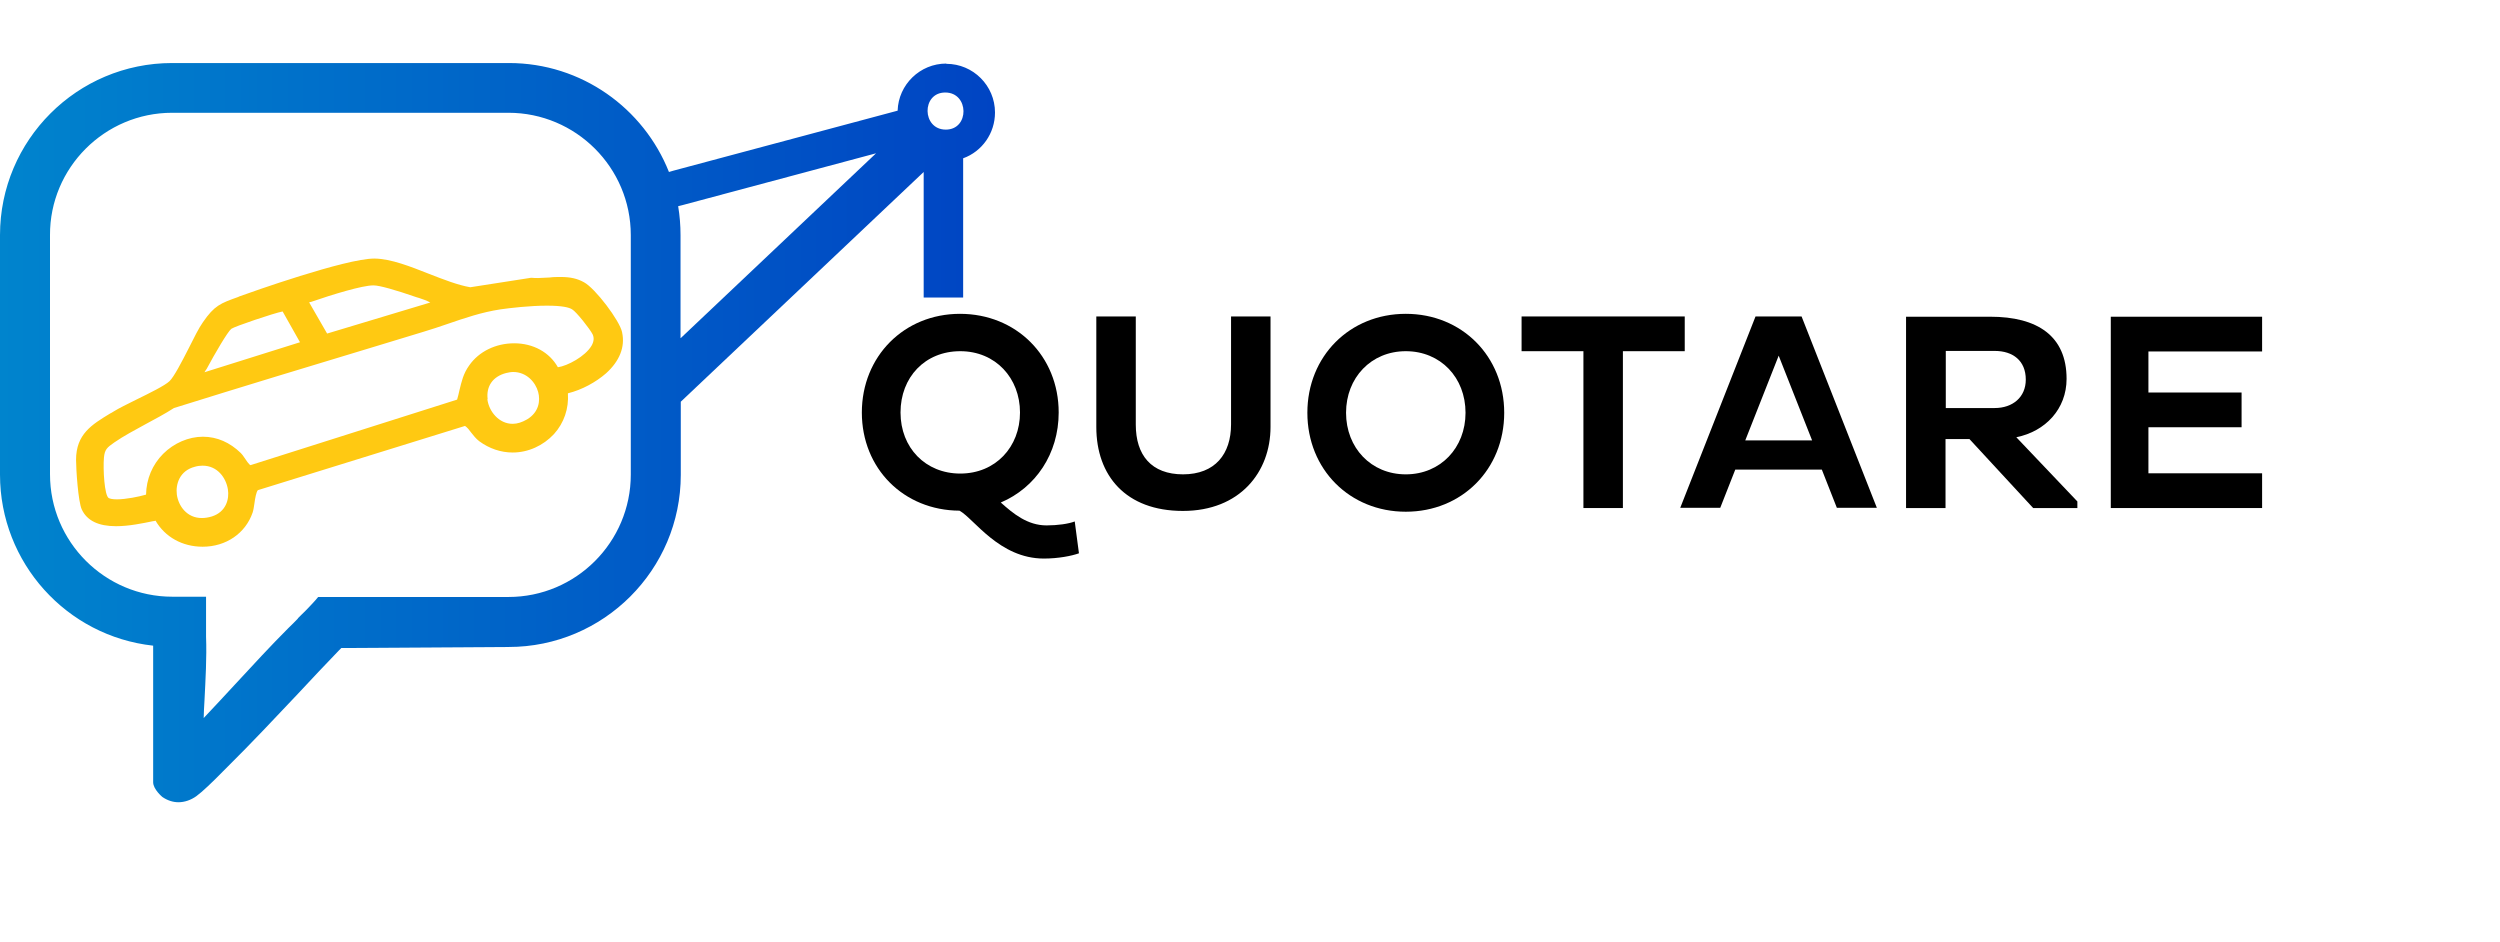
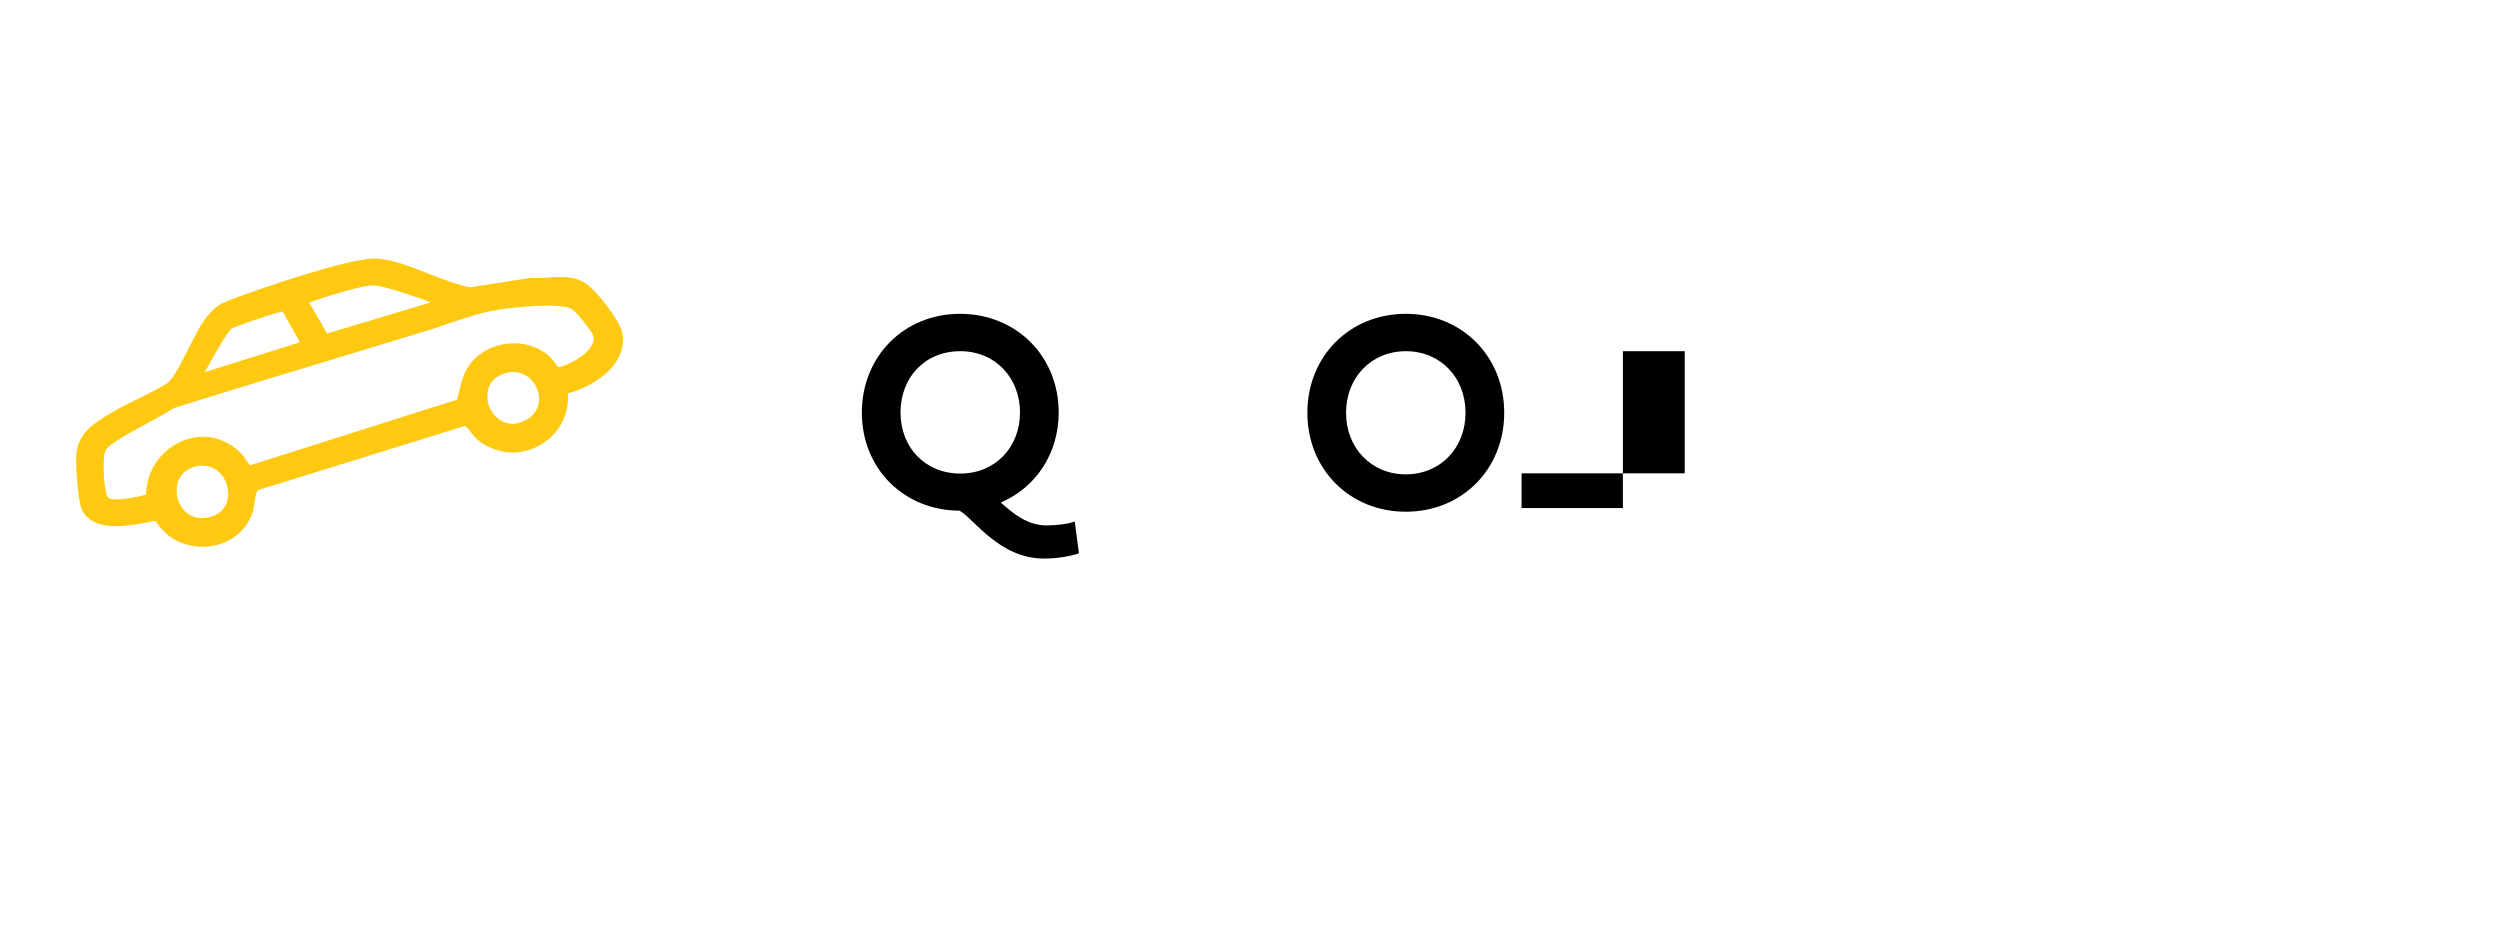
<svg xmlns="http://www.w3.org/2000/svg" viewBox="0 0 95 31" height="81" width="215">
  <defs>
    <style>.cls-1 { fill: #ffc912; } .cls-2 { fill: url(#Gradiente_sem_nome_68); }</style>
    <linearGradient id="Gradiente_sem_nome_68" data-name="Gradiente sem nome 68" x1="0" y1="14.04" x2="37.81" y2="14.04" gradientUnits="userSpaceOnUse">
      <stop offset="0" stop-color="#0084cd" />
      <stop offset="1" stop-color="#0044c3" />
    </linearGradient>
  </defs>
  <path class="cls-1" d="M23.64,10.23c-.09-.44-1.02-1.67-1.45-1.9-.25-.14-.52-.2-.88-.2-.14,0-.29,0-.43.02-.14,0-.29.02-.43.02-.09,0-.17,0-.25-.01h-.01s-.01,0-.01,0l-2.31.36c-.47-.08-1.03-.3-1.57-.51-.71-.28-1.44-.57-2.06-.58h-.02c-1.09,0-4.72,1.29-5.13,1.44l-.04.02c-.67.24-.9.32-1.34.96-.15.21-.34.59-.54.99-.26.51-.56,1.09-.73,1.25-.18.17-.75.45-1.26.7-.34.17-.67.33-.86.45-.05.03-.09.06-.14.08-.69.42-1.29.78-1.29,1.76,0,.35.08,1.6.22,1.89.2.42.63.63,1.3.63.49,0,1.01-.11,1.4-.19.04,0,.07-.01.1-.02.36.62,1.02.99,1.79.99.89,0,1.63-.51,1.9-1.3.03-.09.05-.22.07-.36.02-.16.07-.44.13-.49l7.87-2.44c.09.06.16.15.24.26.08.1.17.22.3.32.38.28.82.43,1.27.43.59,0,1.16-.26,1.57-.7.38-.42.57-.97.53-1.55.53-.13,1.06-.42,1.45-.76.51-.46.73-1,.61-1.55ZM7.77,11.75s.04-.06.05-.08c.02-.02.03-.05.04-.06.3-.56.79-1.4.93-1.51.12-.09,1.63-.6,1.95-.66l.66,1.17-3.63,1.14ZM22.48,10.74c-.24.41-.92.77-1.28.82-.32-.57-.94-.91-1.66-.91-.7,0-1.34.31-1.71.84-.23.32-.29.62-.37.94-.03.12-.05.24-.09.36l-7.85,2.49c-.05-.01-.18-.2-.23-.28-.05-.08-.1-.14-.14-.18-.41-.4-.9-.62-1.44-.62s-1.1.24-1.51.65c-.41.41-.64.96-.65,1.55-.27.08-.77.18-1.11.18-.19,0-.27-.03-.31-.05-.16-.1-.22-1.09-.18-1.54.03-.31.12-.38.39-.57.36-.25.78-.47,1.18-.69.37-.2.75-.4,1.09-.62,2.59-.81,5.23-1.61,7.78-2.38.57-.17,1.14-.35,1.71-.52.3-.09.6-.19.89-.29.67-.23,1.31-.45,2.03-.56.35-.05,1.11-.14,1.76-.14.6,0,.85.07.96.14.16.09.68.75.78.95.06.13.05.27-.04.43ZM11.74,9.1s.03-.01.05-.02h.02c.84-.29,1.96-.63,2.37-.63h.02c.22,0,.82.17,1.63.45.03.01.06.02.1.03.13.04.29.1.42.17l-3.92,1.18-.68-1.18ZM6.72,16.4c-.05-.39.1-.91.69-1.06.1-.03.2-.04.29-.04.56,0,.89.46.96.9.06.37-.07.86-.61,1.03-.13.04-.26.06-.38.06-.57,0-.89-.46-.95-.89ZM18.53,12.77c-.06-.49.2-.86.7-.99.09-.02.18-.04.27-.04.51,0,.85.39.95.76.09.33.03.77-.42,1.04-.19.11-.37.17-.55.17-.52,0-.9-.47-.96-.93Z" />
-   <path class="cls-2" d="M35.96.02c-1,0-1.82.8-1.85,1.79l-8.52,2.28-.17.05c-.96-2.42-3.32-4.14-6.08-4.14H6.54C2.93,0,0,2.93,0,6.54v9.1c0,3.35,2.53,6.14,5.82,6.5v5.19c0,.27.35.56.35.56.19.13.4.2.61.2.23,0,.47-.08.68-.23.22-.16.61-.53,1.01-.94.07-.07.13-.13.18-.18.91-.9,1.8-1.85,2.67-2.77.51-.55,1.04-1.11,1.56-1.65.02-.02.04-.04.06-.06.01-.01.02-.02.03-.03l6.36-.04c3.6,0,6.54-2.93,6.54-6.54v-2.78l9.23-8.73v4.77h.37c.25,0,.51,0,.75,0h.38s0-5.29,0-5.29c.72-.26,1.21-.95,1.21-1.74,0-1.02-.83-1.85-1.85-1.85ZM23.97,15.64c0,2.56-2.08,4.65-4.65,4.65h-7.23l-.11.13s-.07.08-.1.11h0s0,0,0,0l-.17.18c-.08.09-.17.17-.25.25-.03.03-.06.06-.1.1l-.04.04h0s0,0,0,0h0s0,.01,0,.01h0s0,0,0,0h0c-.11.12-.24.24-.36.36,0,0-.01.01-.02.02-.66.66-1.32,1.38-1.96,2.07-.41.44-.83.9-1.24,1.33,0-.21.02-.43.03-.66.04-.81.09-1.64.06-2.43,0-.35,0-.75,0-1.14v-.38s-1.28,0-1.28,0c-2.56,0-4.65-2.08-4.65-4.65V6.54C1.89,3.98,3.98,1.89,6.54,1.89h12.78c2.56,0,4.65,2.08,4.65,4.65v9.1ZM25.86,10.45v-3.91c0-.37-.03-.74-.09-1.1l.16-.04,7.36-1.97-7.42,7.02ZM35.94,2.53c-.91,0-.93-1.41-.02-1.41s.93,1.41.02,1.41Z" />
  <g>
    <path d="M39.67,18.83c-1.7,0-2.66-1.52-3.21-1.82-2.12-.01-3.71-1.6-3.71-3.73s1.6-3.75,3.73-3.75,3.75,1.6,3.75,3.75c0,1.57-.88,2.86-2.2,3.42.47.42,1.01.87,1.74.87.42,0,.84-.06,1.07-.15l.16,1.21c-.28.1-.78.2-1.34.2ZM36.49,15.6c1.34,0,2.27-1.01,2.27-2.32s-.93-2.33-2.27-2.33-2.27.99-2.27,2.33.95,2.32,2.27,2.32Z" />
-     <path d="M44.95,15.63c1.23,0,1.83-.78,1.83-1.9v-4.1h1.5v4.2c0,1.71-1.16,3.19-3.33,3.19s-3.29-1.34-3.29-3.19v-4.2h1.5v4.11c0,1.16.59,1.89,1.8,1.89Z" />
    <path d="M49.68,13.29c0-2.15,1.61-3.76,3.74-3.76s3.74,1.61,3.74,3.76-1.61,3.76-3.74,3.76-3.74-1.61-3.74-3.76ZM55.69,13.29c0-1.34-.95-2.34-2.27-2.34s-2.27,1.01-2.27,2.34.95,2.34,2.27,2.34,2.27-1.01,2.27-2.34Z" />
-     <path d="M64.02,10.95h-2.35v5.96h-1.5v-5.96h-2.35v-1.32h6.2v1.32Z" />
-     <path d="M68.46,9.63l2.86,7.27h-1.52l-.57-1.45h-3.29l-.57,1.45h-1.52l2.86-7.27h1.75ZM68.86,14.34l-1.27-3.22-1.27,3.22h2.55Z" />
-     <path d="M78.94,16.66v.25h-1.68l-2.42-2.62h-.91v2.62h-1.5v-7.27h3.2c1.79,0,2.9.73,2.9,2.36,0,1.15-.81,2-1.91,2.22l2.32,2.44ZM73.94,13.11h1.86c.68,0,1.18-.41,1.18-1.08,0-.72-.49-1.09-1.18-1.09h-1.86v2.17Z" />
-     <path d="M81.64,10.95v1.57h3.54v1.32h-3.54v1.75h4.32v1.32h-5.75v-7.27h5.75v1.32h-4.32Z" />
+     <path d="M64.02,10.95h-2.35v5.96h-1.5h-2.35v-1.32h6.2v1.32Z" />
  </g>
</svg>